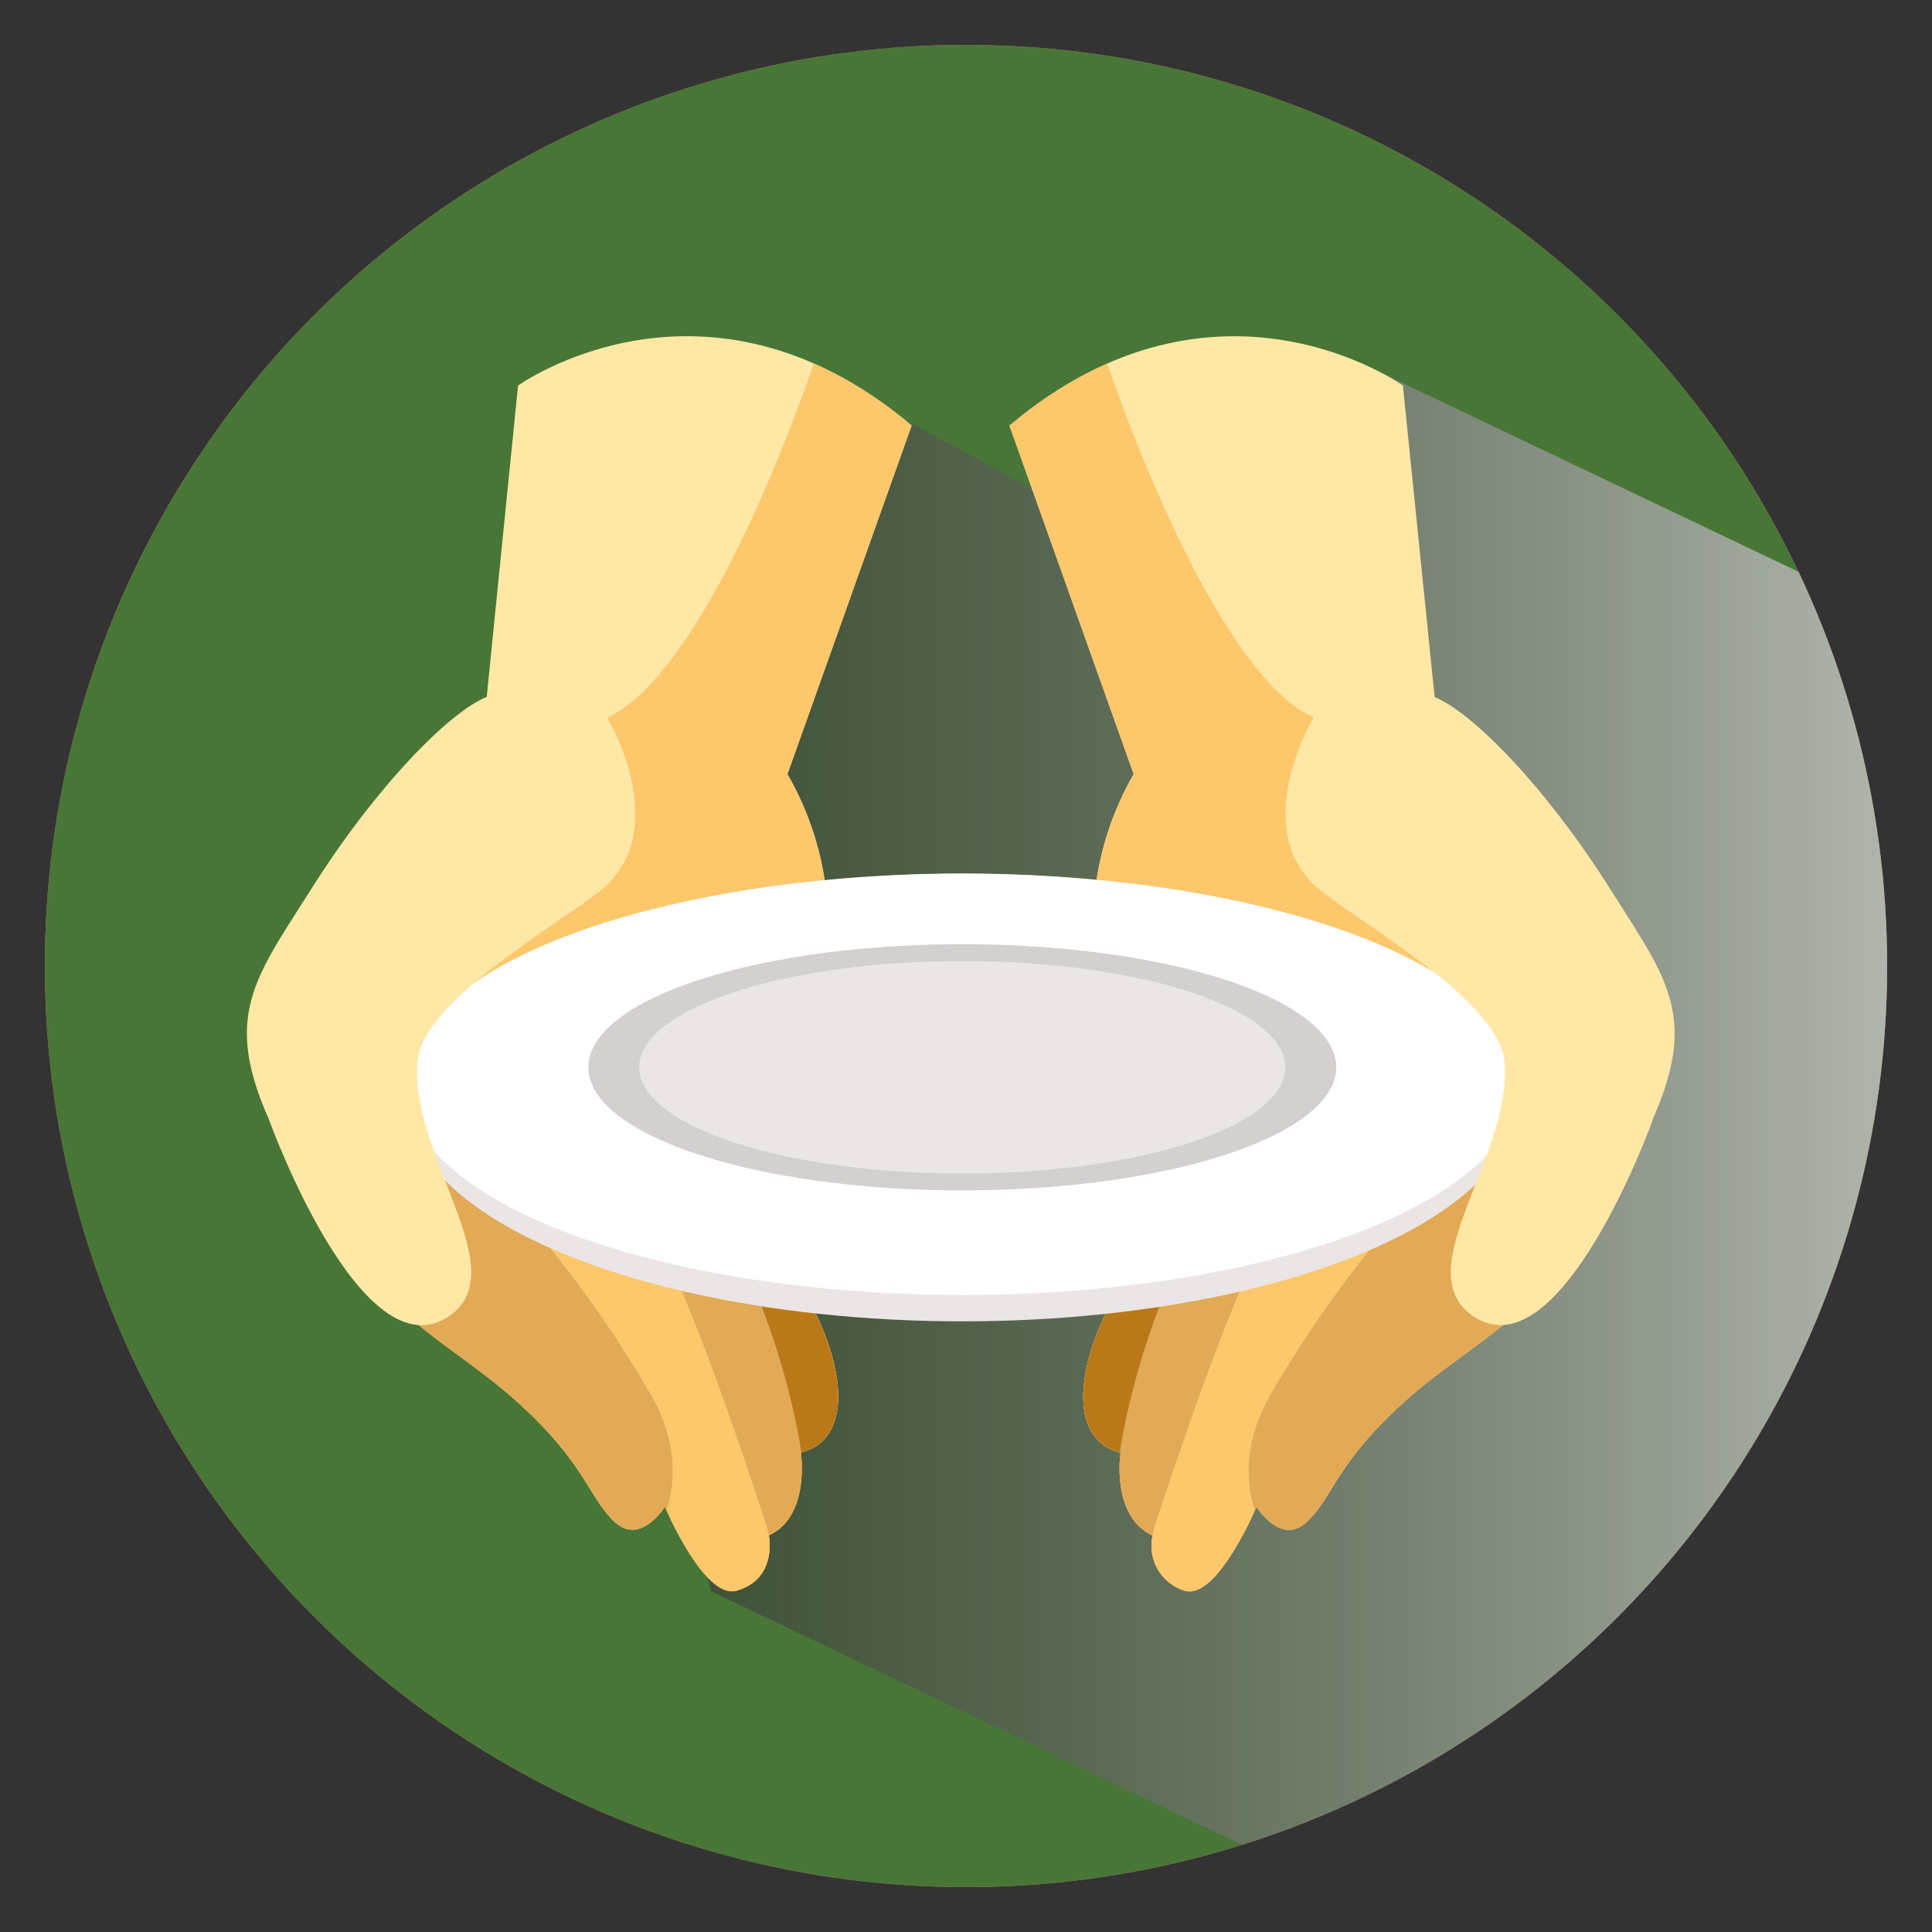
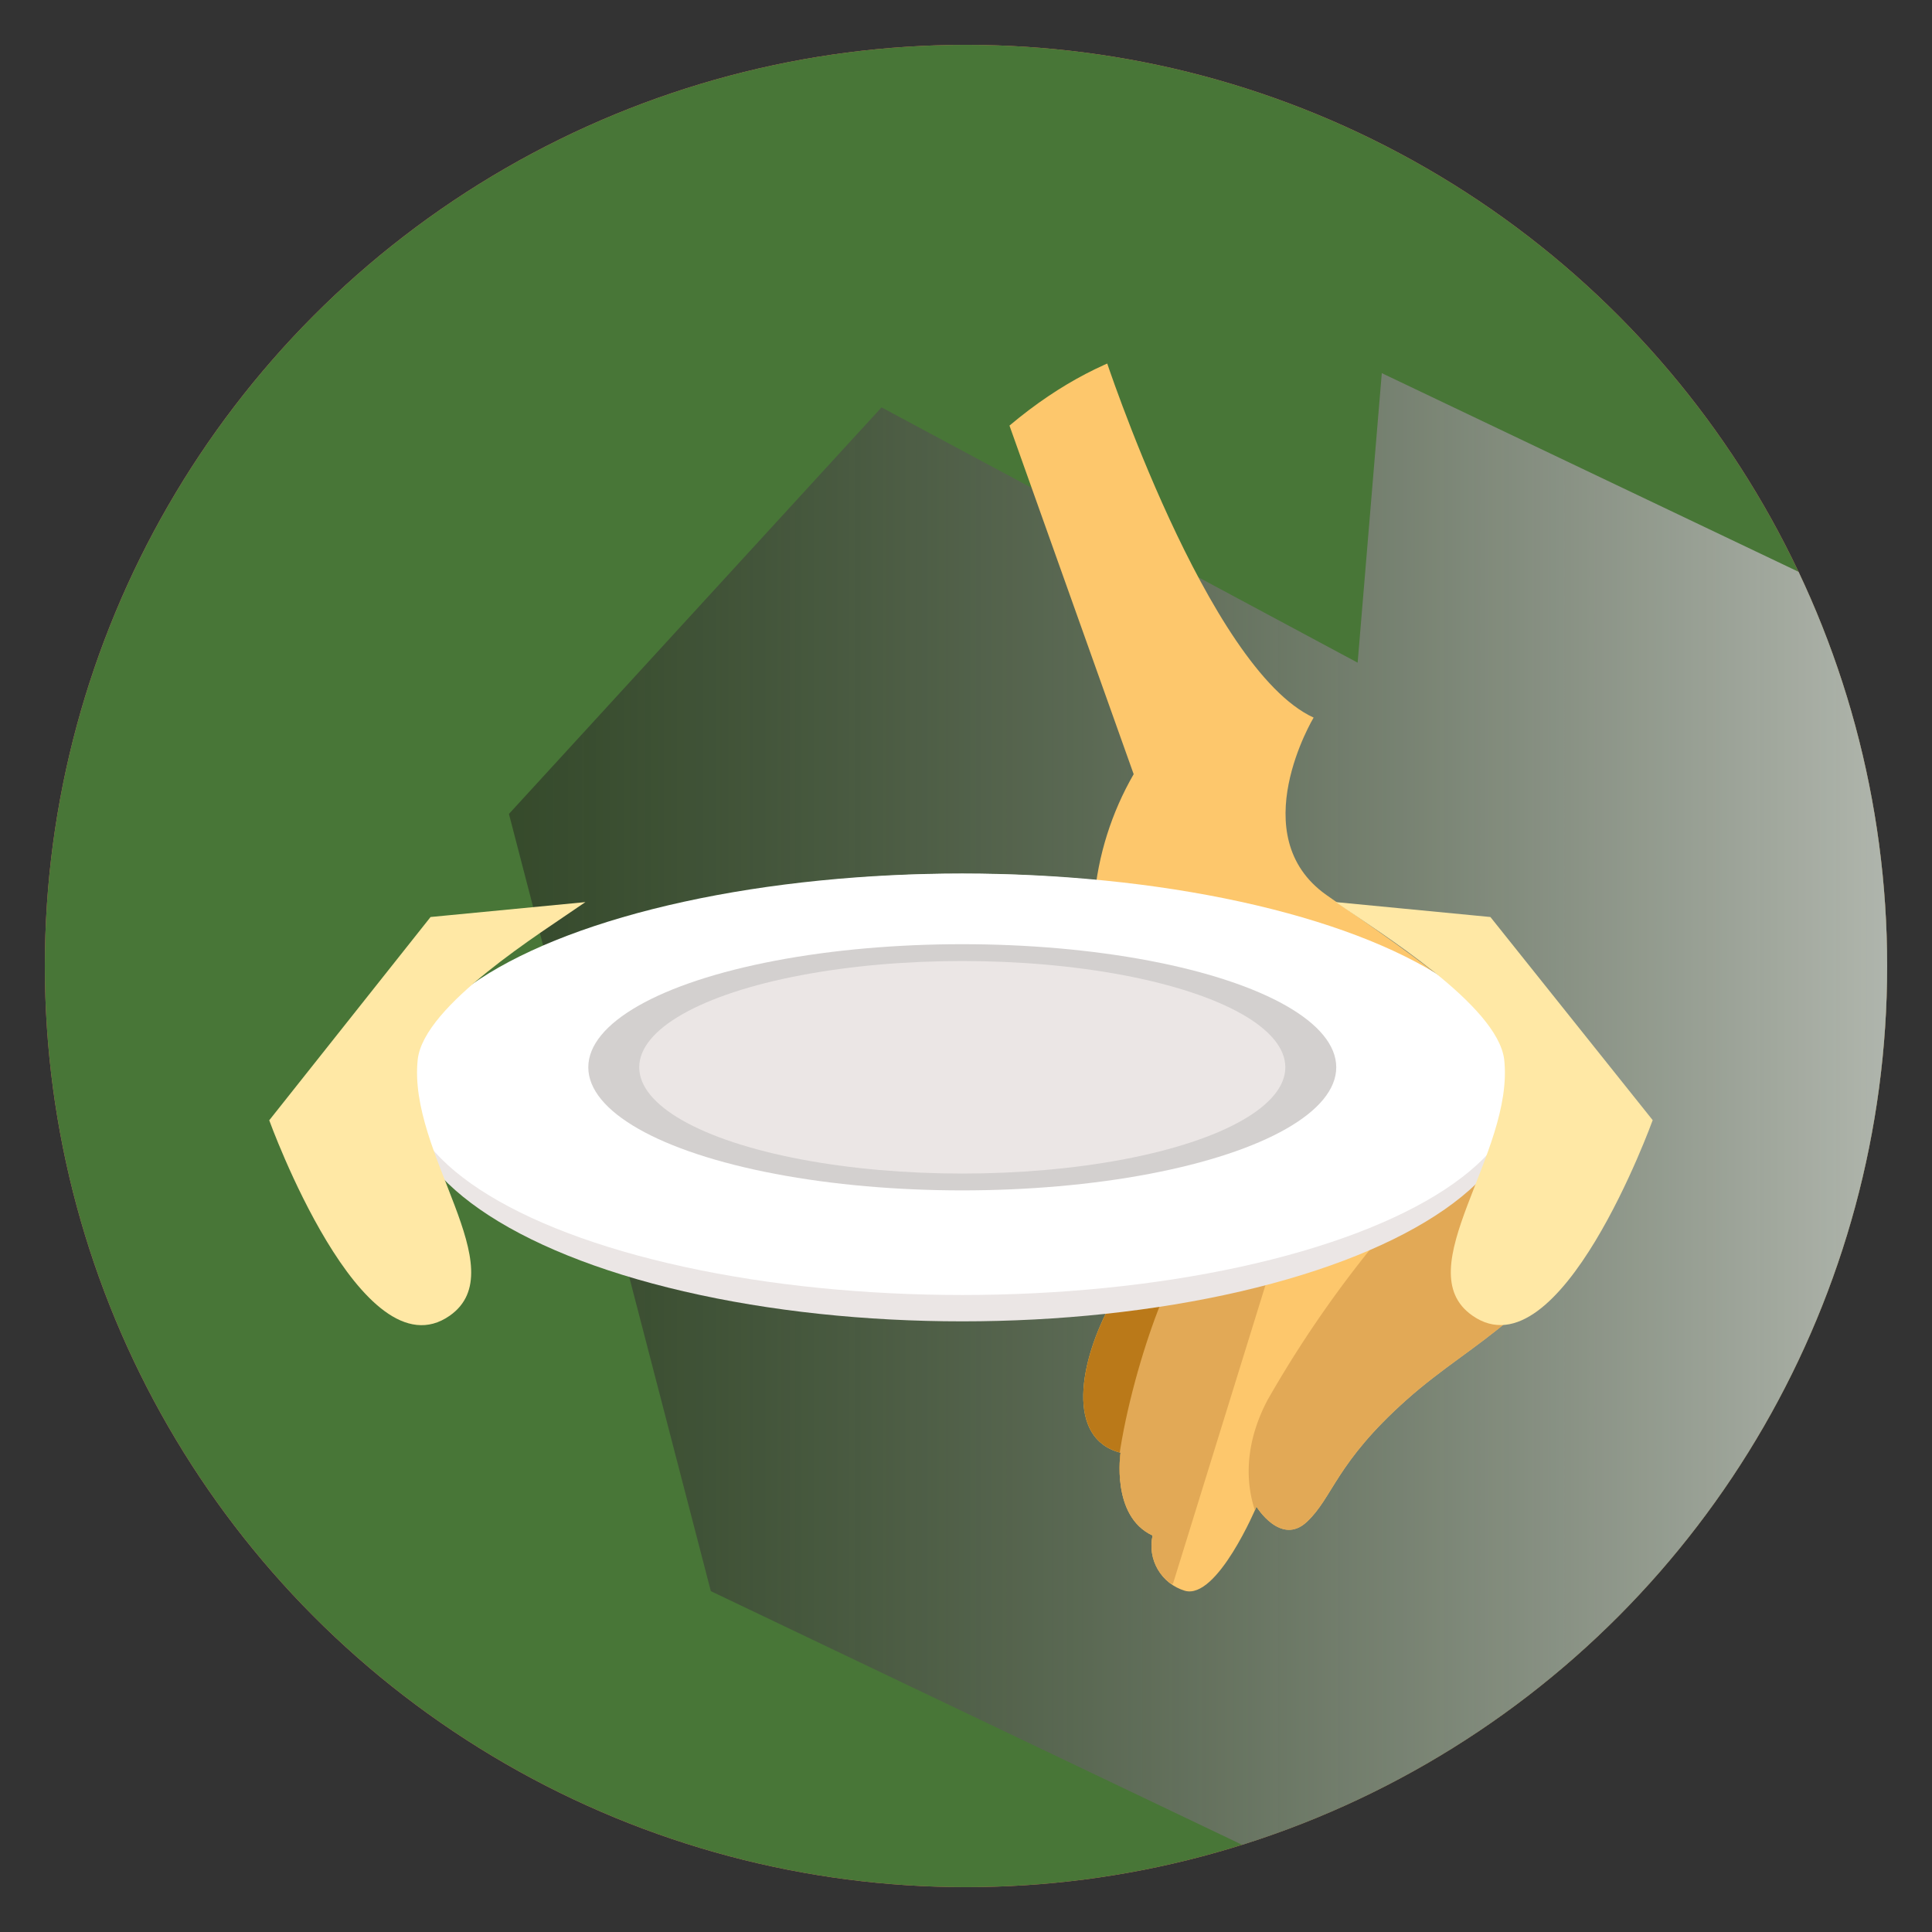
<svg xmlns="http://www.w3.org/2000/svg" viewBox="0 0 140 140">
  <rect x="0" y="0" width="140" height="140" fill="#333333" stroke="none" />
  <defs>
    <style>.cls-1{fill:#e36a5e;}.cls-2{fill:none;}.cls-3{isolation:isolate;}.cls-4{clip-path:url(#clip-path);}.cls-5{fill:#487637;}.cls-6{mix-blend-mode:multiply;fill:url(#linear-gradient);}.cls-7{clip-path:url(#clip-path-2);}.cls-8{fill:#ffe8a5;}.cls-9{fill:#fdc76c;}.cls-10{fill:#ba7919;}.cls-11{fill:#e2a956;}.cls-12{clip-path:url(#clip-path-3);}.cls-13{fill:#ebe6e5;}.cls-14{fill:#fff;}.cls-15{fill:#d3d0cf;}</style>
    <clipPath id="clip-path">
      <circle class="cls-1" cx="70" cy="70" r="66.75" />
    </clipPath>
    <linearGradient id="linear-gradient" x1="36.88" y1="95.84" x2="176.2" y2="95.84" gradientUnits="userSpaceOnUse">
      <stop offset="0" stop-color="#231f20" stop-opacity="0.5" />
      <stop offset="1" stop-color="#fff" />
    </linearGradient>
    <clipPath id="clip-path-2">
-       <path class="cls-2" d="M37.54,27.94s13.53-9.72,28.52,2.89l-9,25.27a22,22,0,0,1,1.63,18.52c-3.77,10.24-2.55,15.21-.07,19.64s3.36,10-.59,11c0,0,.71,4.61-2.32,6,0,0,.66,3.13-2.32,4-2.36.69-5.21-6.09-5.21-6.09s-1.76,2.88-3.66,1.09-2.08-4.26-7.21-8.83S27.5,95.68,21.47,85s-3.6-13.16,1.09-20.59,10-12.82,12.71-13.91Z" />
-     </clipPath>
+       </clipPath>
    <clipPath id="clip-path-3">
      <path class="cls-2" d="M101.66,27.94s-13.53-9.72-28.51,2.9l9,25.26a22,22,0,0,0-1.62,18.52c3.77,10.24,2.55,15.22.08,19.65s-3.36,10,.59,11c0,0-.71,4.6,2.32,6a3.4,3.4,0,0,0,2.33,4c2.35.69,5.2-6.09,5.2-6.09s1.76,2.88,3.66,1.09,2.08-4.26,7.21-8.83,9.82-5.75,15.85-16.43,3.6-13.16-1.09-20.59-10-12.82-12.72-13.9Z" />
    </clipPath>
  </defs>
  <g class="cls-3">
    <g id="Layer_1" data-name="Layer 1">
      <circle class="cls-1" cx="70" cy="70" r="66.75" />
      <g class="cls-4">
        <rect class="cls-5" x="-1.03" y="-4.56" width="145.35" height="146.5" />
        <polygon class="cls-6" points="154.88 164.65 51.51 115.3 36.88 58.98 63.88 29.52 98.38 48.02 100.13 27.04 176.2 63.3 154.88 164.65" />
      </g>
      <g class="cls-7">
        <rect class="cls-8" x="0.95" y="14.63" width="79.41" height="106.08" transform="translate(3.64 -2.06) rotate(3.03)" />
        <path class="cls-9" d="M59.15,25.82S51.73,48.46,44,52c0,0,5.15,8.56-.91,12.85S27.36,75.28,29.93,79,33.79,87.11,32.2,91s-3.73,3.79-7.12,1.16l20.5,27.33,11.73-1.22,8.08-16.15,5.67-57.06L65.63,28Z" />
        <path class="cls-10" d="M54.5,94.58l2.9,12.7s5.34-.86,5.17-4.1a44,44,0,0,0-1.5-7.79Z" />
        <path class="cls-11" d="M54.2,114.75s2.58.44,3.88-3.64-2-15.3-4-18.85c-.92-1.69-7.29-1.47-7.29-1.47Z" />
        <path class="cls-9" d="M47.73,108s-.24,7.43,2,7.93,7.9.94,5.7-5.74C51.34,97.75,49.07,92.4,47,88.43l-7.46.83,1.87,9.08Z" />
-         <path class="cls-11" d="M47.57,111s2.76-3.93-.18-9.53a83.37,83.37,0,0,0-12.84-17c-3.37-3.09-10.22-2.83-11.12,5.44S43.79,115.66,47.57,111Z" />
+         <path class="cls-11" d="M47.57,111a83.37,83.37,0,0,0-12.84-17c-3.37-3.09-10.22-2.83-11.12,5.44S43.79,115.66,47.57,111Z" />
      </g>
      <g class="cls-12">
-         <rect class="cls-8" x="58.86" y="14.63" width="79.41" height="106.08" transform="translate(200.59 130) rotate(176.95)" />
        <path class="cls-9" d="M80.06,25.83S87.48,48.46,95.19,52c0,0-5.14,8.56.92,12.85S111.86,75.28,109.29,79,105.43,87.11,107,91s3.74,3.79,7.13,1.15l-20.5,27.35L81.92,118.3l-8.08-16.15L68.15,45.09,73.57,28Z" />
        <path class="cls-10" d="M84.72,94.58l-2.89,12.71s-5.34-.87-5.17-4.1a43.39,43.39,0,0,1,1.49-7.79Z" />
        <path class="cls-11" d="M85,114.76s-2.58.44-3.87-3.64,2-15.31,4-18.86c.92-1.69,7.29-1.46,7.29-1.46Z" />
-         <path class="cls-9" d="M91.5,108s.25,7.43-2,7.94-7.9.94-5.7-5.74c4.12-12.48,6.39-17.83,8.45-21.81l7.46.83-1.86,9.08Z" />
        <path class="cls-11" d="M91.66,111s-2.76-3.92.18-9.53a82.66,82.66,0,0,1,12.84-17c3.36-3.09,10.21-2.84,11.11,5.44S95.44,115.66,91.66,111Z" />
      </g>
      <ellipse class="cls-13" cx="69.73" cy="79.53" rx="40.36" ry="16.22" />
      <ellipse class="cls-14" cx="69.73" cy="78.57" rx="40.36" ry="15.27" />
      <ellipse class="cls-15" cx="69.73" cy="77.34" rx="27.1" ry="8.92" />
      <ellipse class="cls-13" cx="69.73" cy="77.34" rx="23.41" ry="7.7" />
      <path class="cls-8" d="M96.8,65.37C100,67.61,108.52,72.83,109,76.78c.75,6.8-7.1,15.2-2.31,18.55,6.35,4.46,13.07-14.16,13.07-14.16L108,66.45Z" />
      <path class="cls-8" d="M42.42,65.37C39.2,67.61,30.7,72.84,30.27,76.78c-.74,6.8,7.1,15.2,2.32,18.56-6.36,4.45-13.08-14.16-13.08-14.16L31.2,66.45Z" />
    </g>
  </g>
</svg>